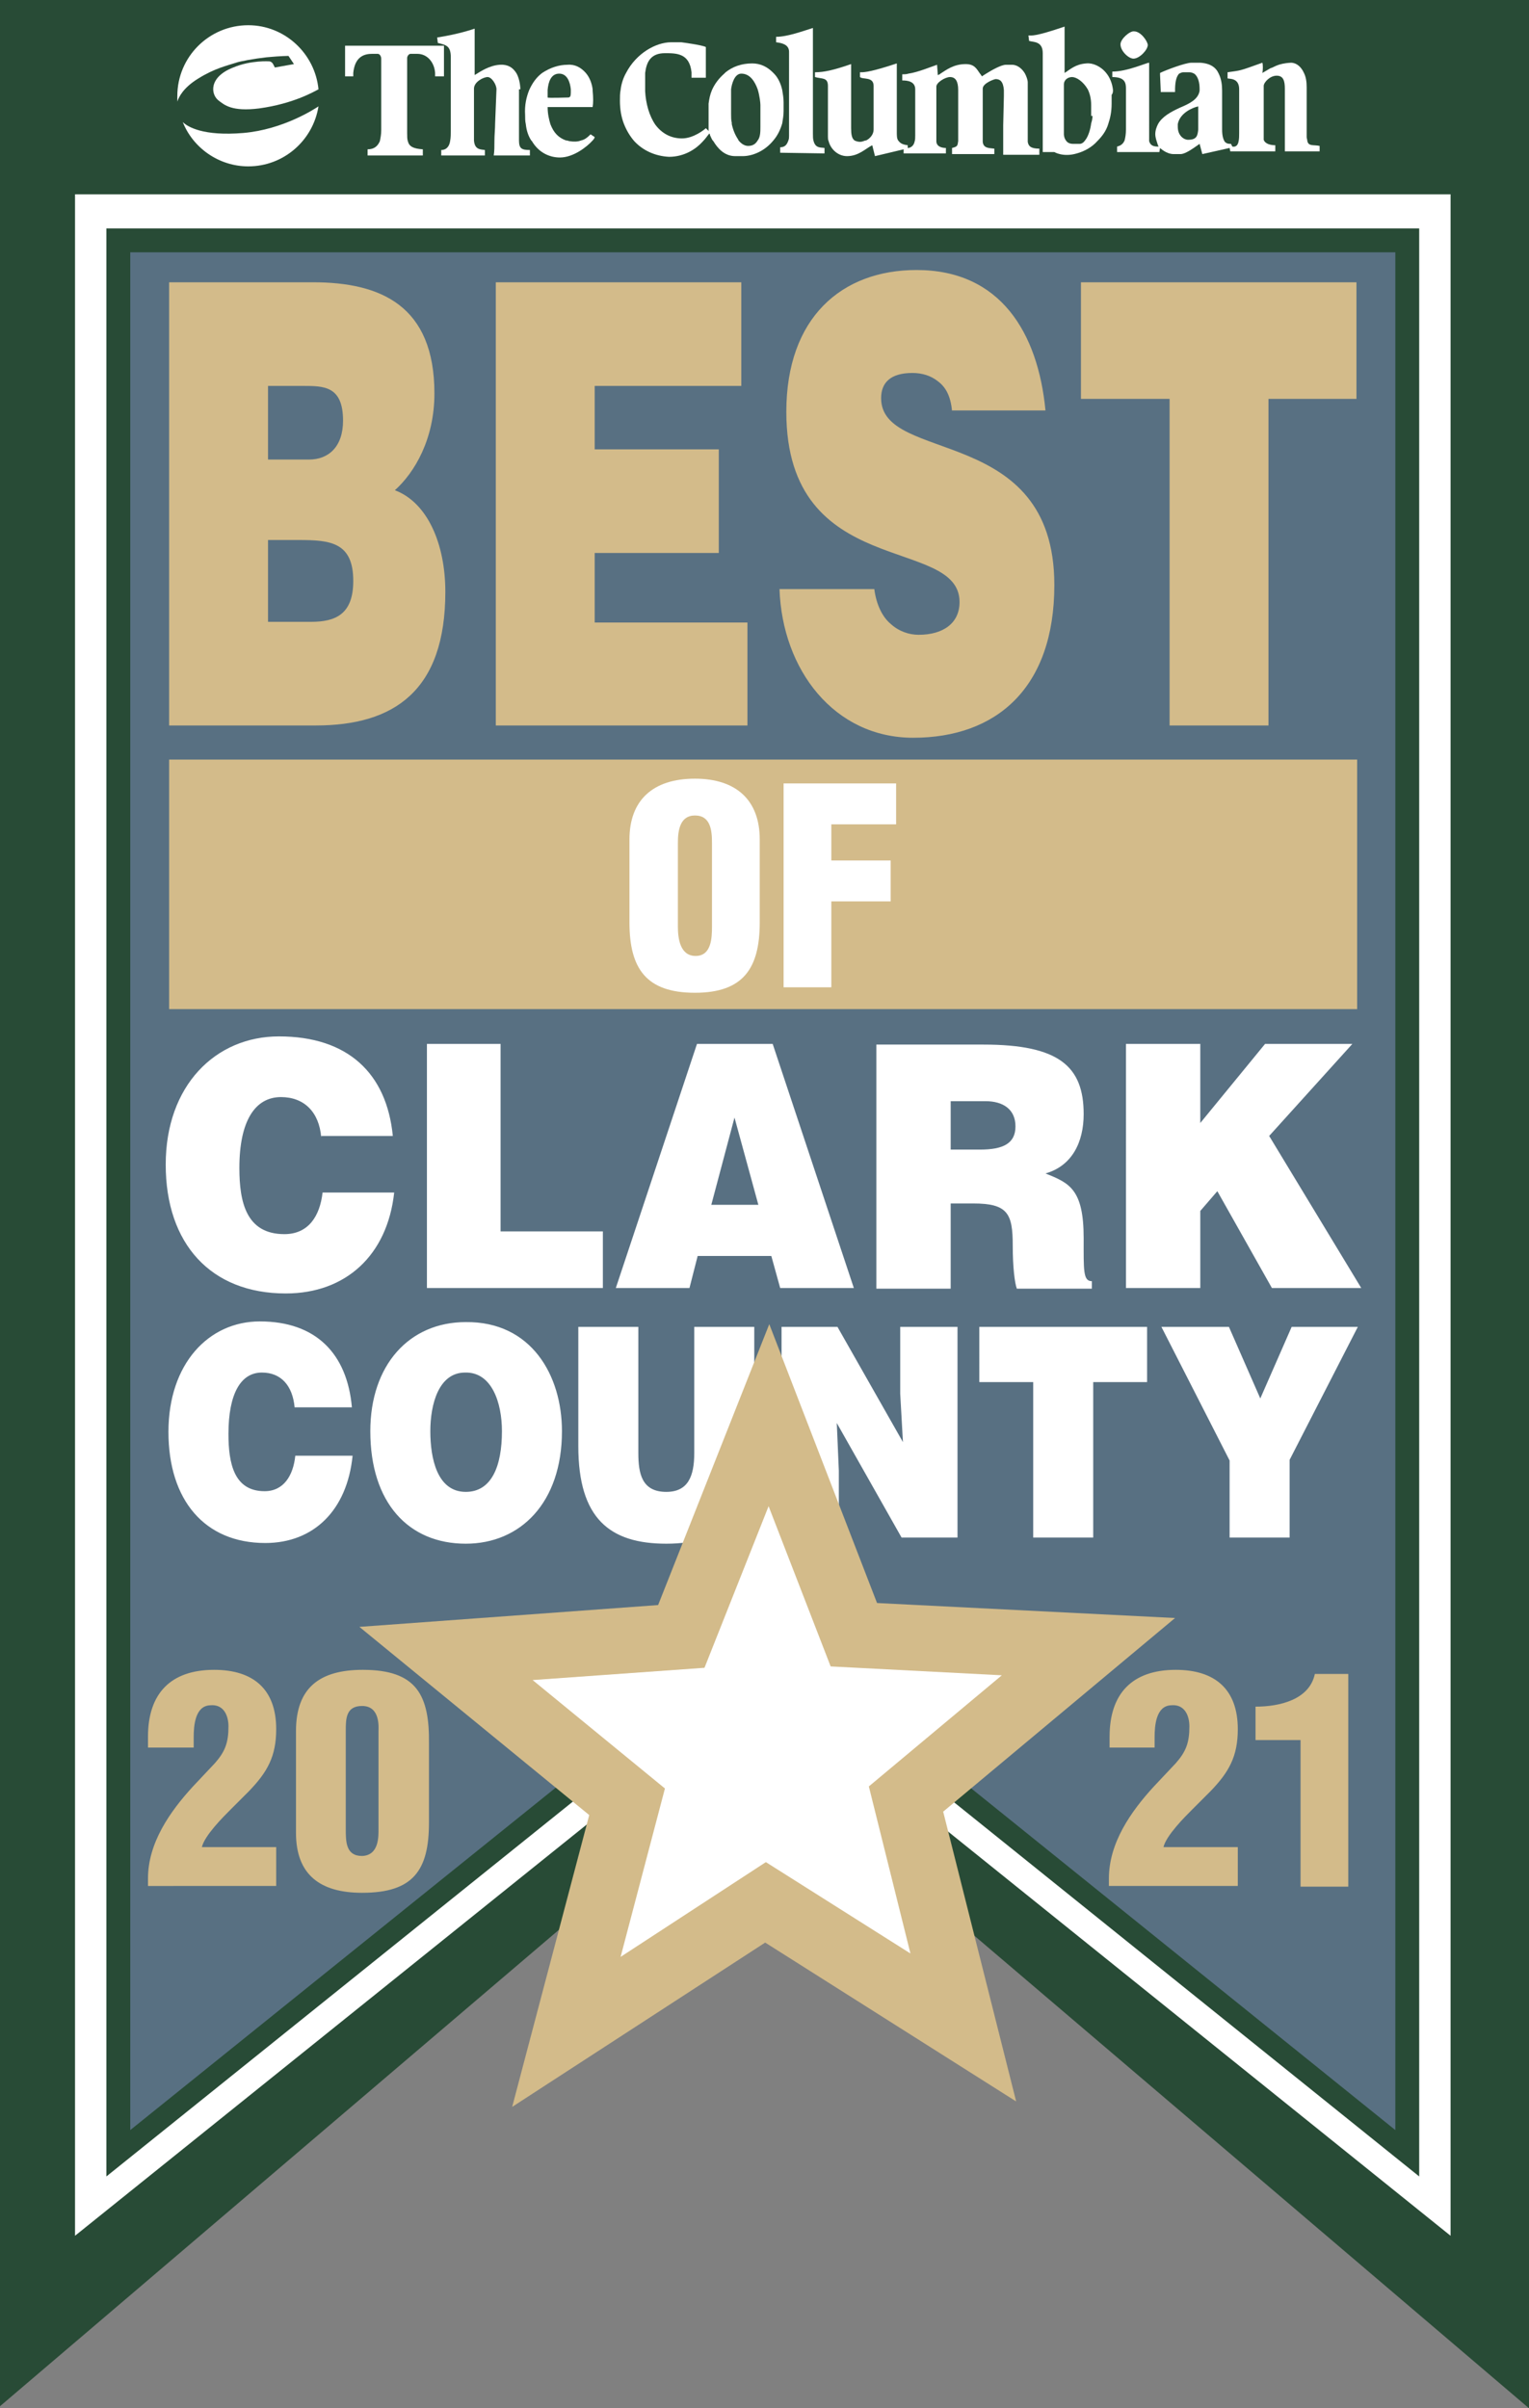
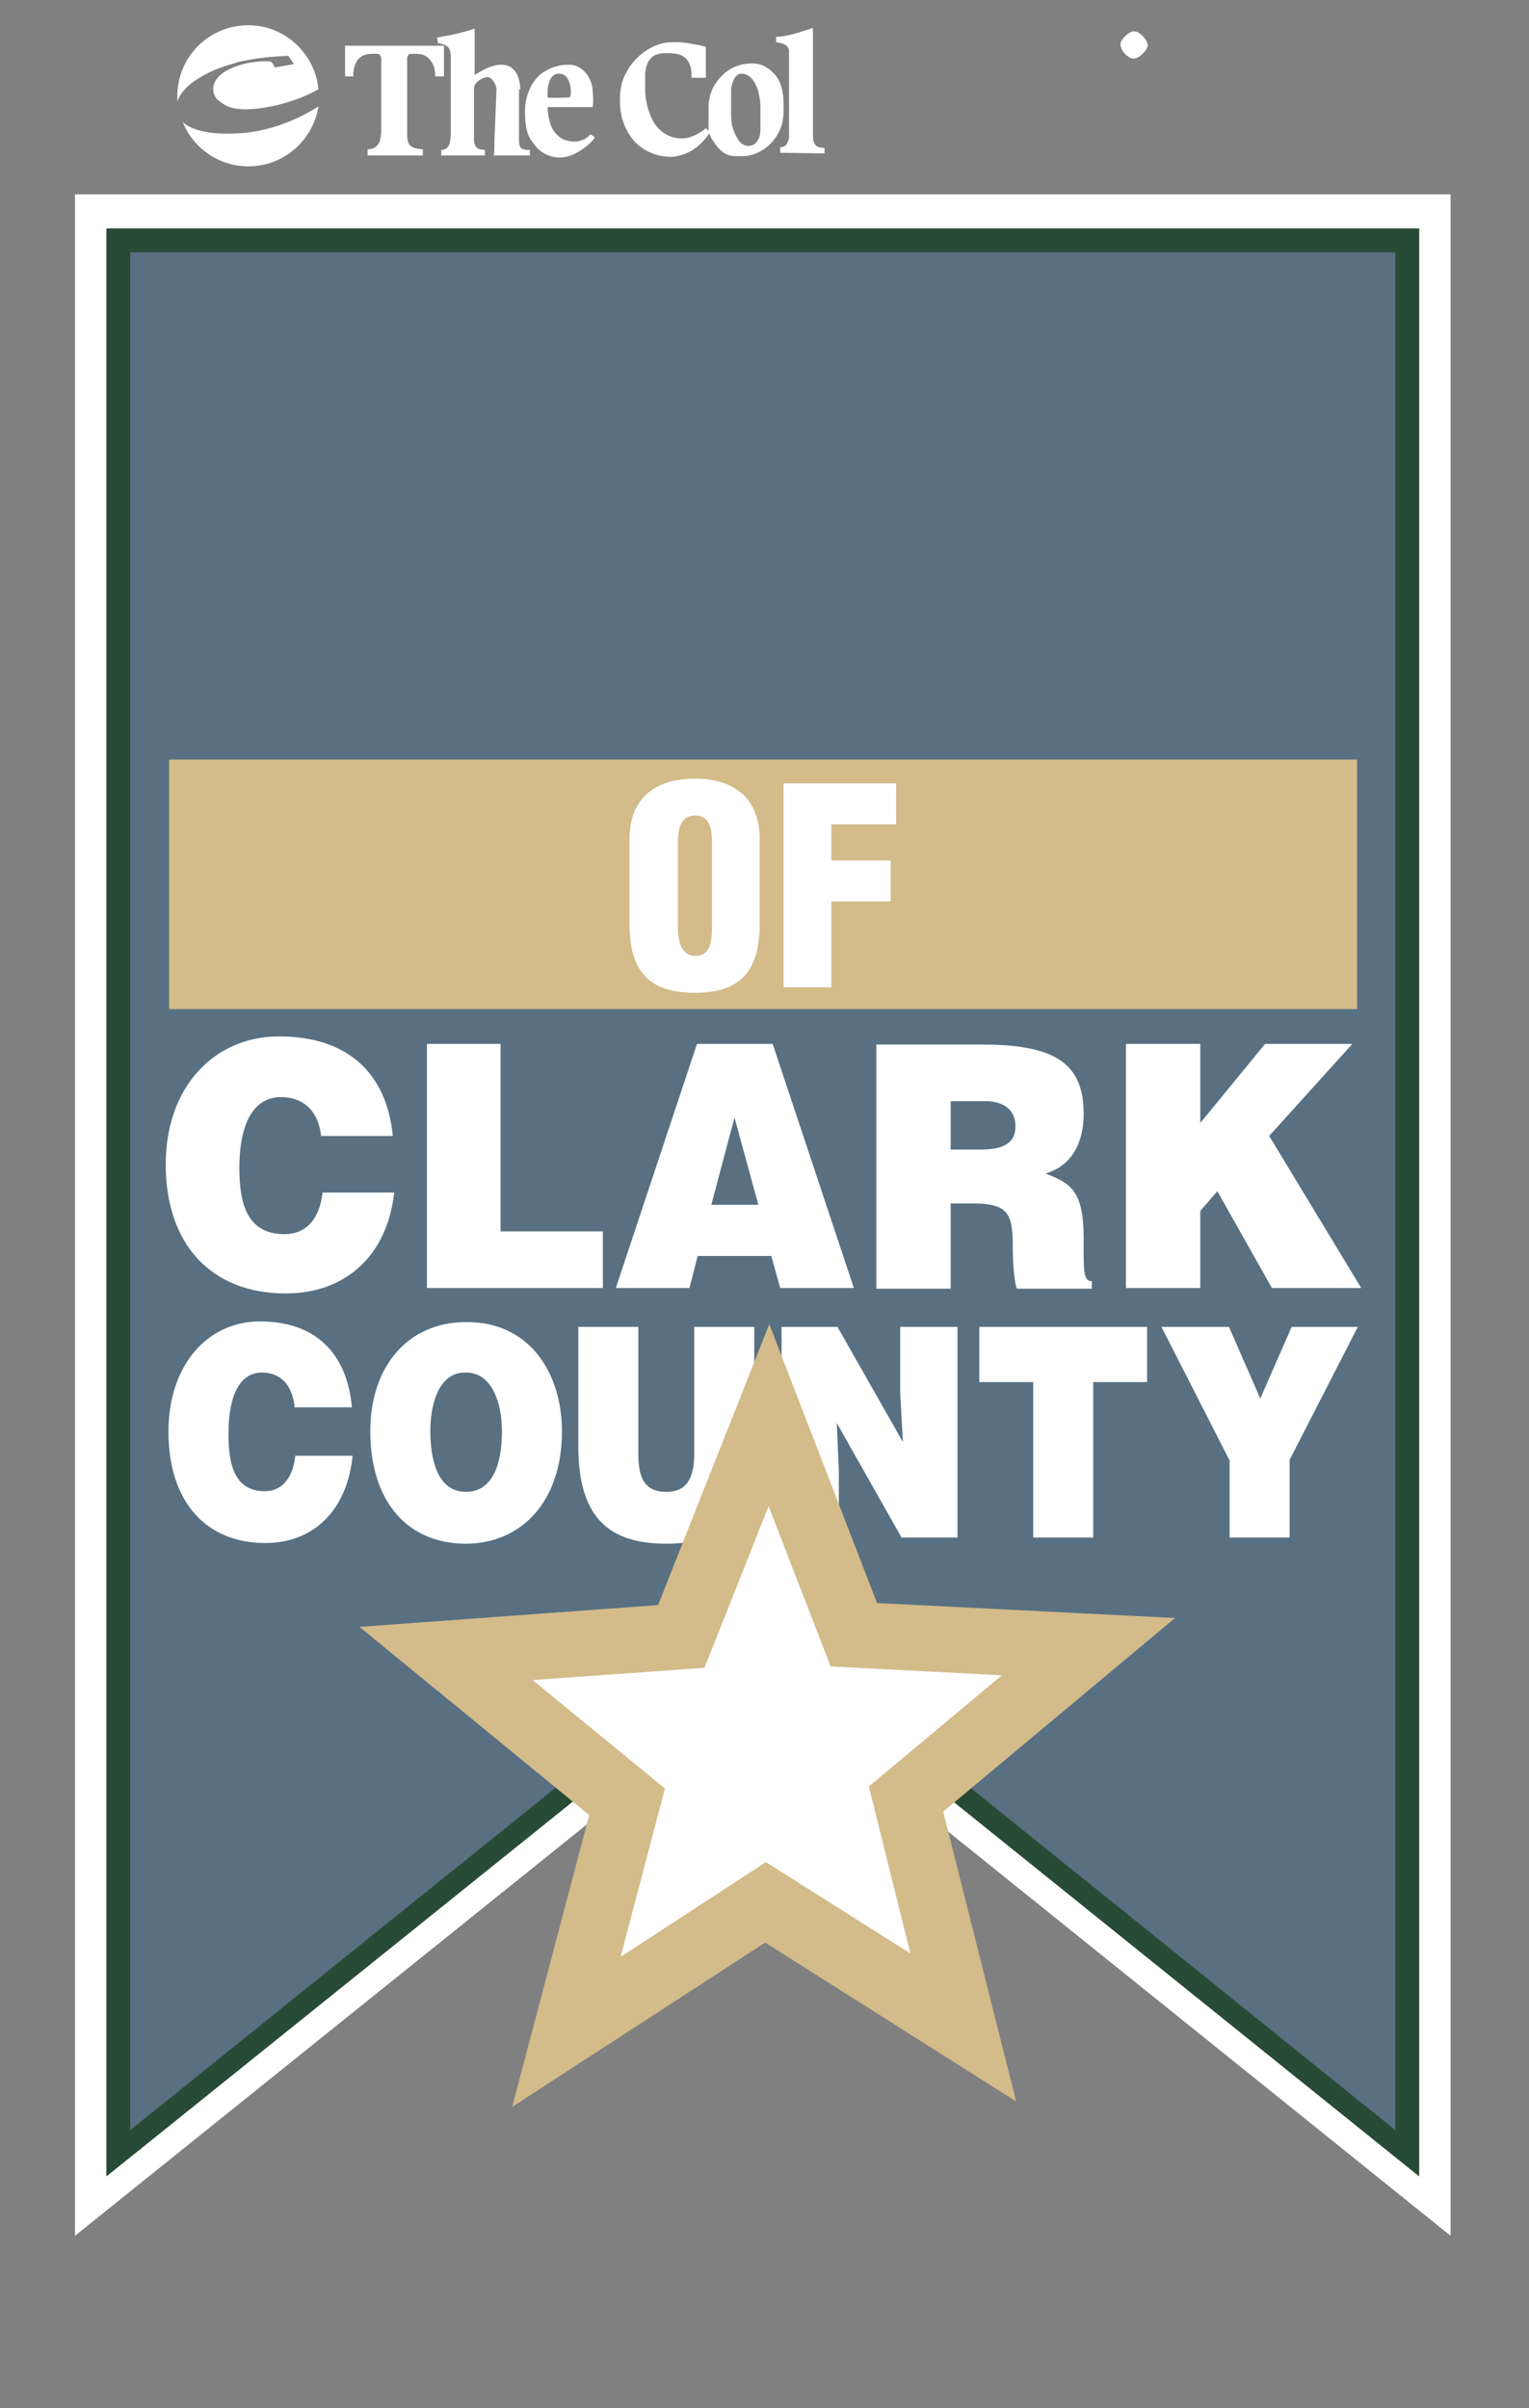
<svg xmlns="http://www.w3.org/2000/svg" xmlns:xlink="http://www.w3.org/1999/xlink" viewBox="0 0 224.2 353.2" preserveAspectRatio="xMidYMid meet">
  <rect x="0" y="0" width="224.2" height="353.2" fill="#808080" stroke="none" />
-   <path fill="#284B36" d="M0 0v352.9l111.9-95.4 112.3 95.7V0z" />
  <path fill="#FFF" d="M212.7 327.9l-100.8-81.1L11 327.9V28.5h201.7z" />
  <path fill="#284B36" d="M208.1 319.2l-96.2-77.4-96.3 77.4V33.5h192.5z" />
  <path fill="#587082" d="M204.6 312.4l-92.7-74.7-92.8 74.7V37h185.5z" />
  <defs>
    <path id="a" d="M0 0h224.2v353.2H0z" />
  </defs>
  <clipPath id="b">
    <use xlink:href="#a" overflow="visible" />
  </clipPath>
-   <path clip-path="url(#b)" fill="#D3BB8A" d="M24.8 106.4v-65h21.1c9.9 0 17.8 3.4 17.8 16.3 0 6.7-2.9 11.6-5.8 14.2 4.8 1.8 7.4 7.9 7.4 14.9 0 14.5-7.5 19.6-19 19.6H24.8zm14.5-49.8v10.8h6c2.9 0 5-1.9 5-5.7 0-5.1-2.8-5.1-5.9-5.1h-5.1zm0 22.6v12h6.3c3.6 0 6.2-1.1 6.2-6 0-5.7-3.4-6-8-6h-4.5zm33.4 27.2v-65h36v15.2H87.2v9.3h18.2v15.2H87.2v10.2h22.4v15.1zm66.9-46.1c-.2-2.3-1-3.6-2.1-4.4-1-.8-2.3-1.2-3.7-1.2-3.2 0-4.6 1.4-4.6 3.7 0 9.7 25.4 3.7 25.4 27.4 0 15.1-8.5 22.4-20.7 22.4-11.6 0-19.2-10-19.6-21.8h13.9c.3 2.3 1.2 4.1 2.4 5.1 1.2 1.1 2.7 1.6 4.1 1.6 3.6 0 6-1.7 6-4.8 0-9.8-25.4-3.1-25.4-27.9 0-13.8 8.1-20.8 19.1-20.8 12.3 0 17.8 9.2 18.9 20.6h-13.7zm18.9-18.9h40.4v17.1H186v47.9h-14.5V58.5h-13z" />
  <path clip-path="url(#b)" fill="#FFF" d="M47.1 166.8c-.3-3.7-2.5-5.9-5.9-5.9-3.8 0-6.1 3.5-6.1 10.4 0 5 1 9.7 6.6 9.7 3.5 0 5.2-2.6 5.6-6.1h10.5c-1 9.2-7.1 14.8-15.9 14.8-11 0-17.6-7.3-17.6-18.9 0-11.6 7.3-18.8 16.6-18.8 10.1 0 15.8 5.4 16.7 14.6H47.1zm15.5 22.1v-35.8h10.8v27.5h15v8.3zm27.7 0l11.9-35.8h11.1l11.9 35.8h-10.8l-1.3-4.7h-10.8l-1.2 4.7H90.3zm17.4-25l-3.4 12.8h6.9l-3.5-12.8zm31.7 12.6V189h-10.9v-35.8h15.7c11.1 0 14.7 3.2 14.7 10.2 0 4.1-1.7 7.6-5.6 8.7 3.5 1.4 5.6 2.3 5.6 9.5 0 4.7-.1 6.3 1.2 6.3v1.1h-11c-.3-.8-.6-3.1-.6-6.3 0-4.7-.7-6.2-5.8-6.2h-3.3zm0-7.9h4.3c3.4 0 5.2-.9 5.2-3.4s-1.8-3.7-4.4-3.7h-5.1v7.1zm25.7-15.5H176v11.6l9.5-11.6h12.8l-12.2 13.5 13.5 22.3h-13.1l-8-14.2-2.5 2.9v11.3h-10.9zM43.2 206.4c-.3-3.2-2-5.1-4.8-5.1-3.1 0-4.9 3.1-4.9 9 0 4.3.8 8.4 5.3 8.4 2.8 0 4.2-2.3 4.5-5.2h8.4c-.8 8-5.7 12.8-12.8 12.8-8.9 0-14.2-6.3-14.2-16.3s5.9-16.2 13.4-16.2c8.2 0 12.8 4.7 13.5 12.6h-8.4zm39.2 3.5c0 10.5-6.1 16.5-14.1 16.5-8.4 0-14-6-14-16.5 0-9.7 5.7-16 14-16 9.6-.1 14.1 7.8 14.1 16m-19.3 0c0 4 1 8.9 5.2 8.9 3.8 0 5.3-3.8 5.3-8.9 0-4.2-1.5-8.7-5.4-8.6-3.9 0-5.1 4.7-5.1 8.6m21.7-15.3h8.8v18.5c0 3 .5 5.7 4.1 5.7 3.2 0 4.1-2.3 4.1-5.7v-18.5h8.8v17.5c0 9.9-4 14.3-12.9 14.3-8.3 0-12.9-3.7-12.9-14.3v-17.5zm47.6 16.9l-.4-7.1v-9.8h8.4v30.9h-8.2l-9.5-16.8.3 7v9.8h-8.4v-30.9h8.2zm11.2-16.9h24.6v8.1h-7.9v22.8h-8.8v-22.8h-7.9zm45.5 30.9h-8.8v-11.3l-10-19.6h9.9l4.6 10.5 4.6-10.5h9.7l-10 19.5z" />
  <path clip-path="url(#b)" fill="#D3BB8A" d="M24.8 111.4H199V148H24.8z" />
  <path clip-path="url(#b)" fill="#FFF" d="M111.4 135.3c0 6.7-2.4 10.3-9.5 10.3s-9.6-3.5-9.6-10.3v-12.2c0-5.7 3.4-8.9 9.6-8.9 6.1 0 9.5 3.2 9.5 8.9v12.2zm-7-11.7c0-1.8-.2-4-2.5-4-2.2 0-2.5 2.2-2.5 4v12.3c0 1.7.3 4.3 2.6 4.3 2.3 0 2.4-2.6 2.4-4.3v-12.3zm10.5 21.2v-29.9h16.5v6h-9.5v5.3h8.7v6h-8.7v12.6z" />
  <path clip-path="url(#b)" fill="#D3BB8A" d="M128.6 235.1l43.7 2.2-34 28.4 10.7 42.5-36.8-23.3L75.1 309l11.3-42.8-33.7-27.6 43.8-3.2 16.3-41.2z" />
  <path clip-path="url(#b)" fill="#FFF" d="M121.8 244.4l25.1 1.3-19.5 16.3 6.1 24.5-21.2-13.4L91 287l6.5-24.7-19.4-15.9 25.2-1.8 9.4-23.7zM26 14.1v.8c.2-.6.8-2 3.1-3.4 2.4-1.5 4.3-1.9 5.5-2.3.5-.2 2.7-.6 4.5-.8 2.2-.2 3.2-.2 3.2-.2l.8 1.2-2.8.5-.2-.4s-.1-.2-.2-.3c-.2-.2-.4-.2-.4-.2s-2.7-.2-5.3.9c-3.6 1.4-3.3 3.9-2.2 4.8.9.7 2 1.7 6 1.2 5.1-.7 8.1-2.5 8.7-2.8-.5-5.2-4.9-9.4-10.3-9.4C30.7 3.7 26 8.3 26 14.1m.8 3.8c1.5 3.8 5.3 6.5 9.6 6.5 5.2 0 9.5-3.8 10.3-8.8-.6.4-5.2 3.4-11 3.9-5.9.5-8.2-.9-8.9-1.6" />
  <path clip-path="url(#b)" fill-rule="evenodd" clip-rule="evenodd" fill="#FFF" d="M115.6 20.6c.1-.2.1-.5.1-.7V7.6c0-1.1-1.1-1.3-1.9-1.4v-.8c1.7 0 4.1-.9 5.4-1.3v15.5c0 .4 0 .8.1 1.1.3 1.1 1.1.9 1.6 1v.8l-6.5-.1v-.8c.7 0 1-.4 1.2-1zm-65-13.9v4.5h1.2v-.5c.2-2 1.2-2.8 2.7-2.8h.9c.3 0 .5.4.5.7v10.5c0 .6-.1 1.1-.2 1.6-.3.7-.8 1.2-1.8 1.2v.9H62v-.9c-1.4-.1-2-.4-2.2-1.2-.1-.3-.1-.7-.1-1.2v-11c0-.2.2-.6.5-.6h1c1.5 0 2.5 1.3 2.6 2.8v.5h1.3V6.7H50.6z" />
  <path clip-path="url(#b)" fill-rule="evenodd" clip-rule="evenodd" fill="#FFF" d="M76.3 13.1s0-1.4-.6-2.4c-.4-.6-.9-1.1-1.9-1.2-1.5-.1-2.9.7-3.7 1.2-.3.2-.5.3-.5.3V4.2c-.3.1-2.3.8-5.5 1.3l.1.8c1.2.3 1.9.4 1.9 2.1v10.7c0 .5 0 1.1-.1 1.6-.1.7-.5 1.3-1.3 1.3v.8h6.4V22c-.6-.1-1.5 0-1.6-1.4V13c0-1 1.4-1.7 2-1.7.6 0 1.3 1.1 1.3 1.8l-.2 5c0 .8-.1 1.7-.1 2.5s0 1.6-.1 2.2h5.3V22c-1.2 0-1.6-.2-1.6-1.4v-7.5z" />
  <path clip-path="url(#b)" fill-rule="evenodd" clip-rule="evenodd" fill="#FFF" d="M86.6 19.7c-.5.5-.9.8-1.4.9-.5.2-1.1.2-1.7.1-.1 0-.3-.1-.4-.1H83c-1.1-.4-1.8-1.1-2.3-2.4-.2-.7-.4-1.5-.4-2.5h6.6c.1-.6.1-1.4 0-2.4v-.2c-.1-.8-.4-1.7-1-2.4-.7-.8-1.6-1.3-2.7-1.2-1.2 0-2.5.4-3.7 1.2-.8.6-1.4 1.4-1.9 2.5-.4 1-.7 2.2-.6 3.7 0 .4 0 .9.1 1.3.1 1 .4 1.8.8 2.4l.1.1c1 1.7 2.6 2.4 4.1 2.4 2 0 4-1.6 4.8-2.5.2-.2.3-.4.3-.5l-.6-.4zm-6.3-6.5c.1-1.2.5-2.4 1.7-2.4s1.6 1.3 1.7 2.3v.5c0 .5-.1.7-.4.7 0 0-3 .1-3 0v-1.1m14.3-2.5c.2-1.6.8-2.9 2.9-2.9 1.7 0 3.6 0 3.9 2.8v.8h2.1V6.9c-.5-.3-3.6-.7-3.6-.7h-1.5c-2.2 0-5.1 1.6-6.6 4.5-.4.7-.7 1.6-.8 2.5-.1.5-.1 1-.1 1.6 0 1.2.2 2.4.6 3.4.4 1 .9 1.8 1.5 2.5 1.3 1.4 3.1 2.2 5.1 2.3 2.3 0 4-1.2 4.9-2.2.5-.5.8-1 1-1.2l.1-.2-.6-.6c-.2.2-1.8 1.5-3.5 1.5s-3-.8-3.9-2c-.9-1.3-1.4-3.1-1.5-4.9v-2.7" />
  <path clip-path="url(#b)" fill-rule="evenodd" clip-rule="evenodd" fill="#FFF" d="M114.7 13.2c-.2-.9-.6-1.8-1.2-2.4l-.2-.2c-.8-.8-1.8-1.3-3-1.3-1.6 0-2.9.5-3.9 1.3l-.2.2c-.8.7-1.4 1.5-1.8 2.4-.3.7-.4 1.3-.5 2v4l.1.3s0 .1.1.2v.1c.1.2.2.5.4.8l.1.1c.6 1 1.6 2.2 3.2 2.2h1.1c1.4 0 3.2-.7 4.5-2.3.6-.7 1-1.5 1.3-2.5.1-.6.2-1.2.2-1.8V15c0-.6-.1-1.2-.2-1.8m-3.2 5.4c0 .7 0 1.5-.4 2-.3.5-.7.8-1.4.8-.5 0-1-.3-1.4-.8l-.1-.2c-.4-.6-.7-1.3-.9-2.2V18c-.1-.4-.1-.8-.1-1.3v-3.6c.1-.8.5-2.3 1.5-2.3 1.3 0 2 1.2 2.4 2.3.3 1 .4 2 .4 2.3v3.2z" />
-   <path clip-path="url(#b)" fill="#FFF" d="M131.7 20.6c-.2-.3-.2-.7-.2-1.3v-10c-3.6 1.2-4.7 1.3-5.2 1.3h-.2v.7c.4.4 2-.1 2 1.3V19c0 .7-.5 1.3-1.1 1.6h-.1c-.3.1-.5.2-.8.2-.3 0-.6-.1-.8-.2-.4-.3-.5-.9-.5-1.8V9.4c-2.6.9-4 1.2-5.3 1.2v.7c1 .3 1.9 0 1.9 1.3V20c0 .2 0 .5.1.7.3 1.2 1.4 2.2 2.7 2.2 1.7 0 2.7-1.1 3.7-1.6l.4 1.6 4.2-1v.6h6.2v-.8c-.6 0-1.4-.2-1.4-1v-8c0-.6 1.3-1.4 2-1.4.8 0 1.2.6 1.2 1.9v7.5c-.1.7-.1.8-.9 1v.9h6.2v-.8c-.7-.1-1.6 0-1.7-1V13c0-.8 1.7-1.4 1.9-1.4.6 0 1.1.3 1.2 1.6v.9l-.1 4.3v4.3h5.3v-.9c-1.3 0-1.6-.4-1.7-1v-8.7c0-.4-.2-.9-.4-1.3-.4-.7-1.1-1.3-1.9-1.3h-.9c-.7 0-2.1.8-2.9 1.3-.3.2-.5.3-.6.4-.1-.1-.2-.3-.3-.4-.5-.7-.8-1.4-2.1-1.4-1.8 0-2.9.9-3.7 1.4-.1.1-.3.2-.4.2v-.2l-.1-1.3c-.9.3-2.8 1.1-4.2 1.3-.3.1-.6.1-.9.1v.9c.7 0 1.9.1 1.9 1.3v6.8c0 .3 0 .6-.1.9-.1.5-.5.9-1 .9v-.4c-.8-.1-1.1-.3-1.4-.7zm31.5-7.4c-.1-1-.5-1.9-1-2.5-.8-1-2-1.5-2.9-1.4-1.6.1-2.4.9-3.2 1.4V3.9c-4.4 1.5-4.8 1.3-5.3 1.3l.1.8c.6.2 2 0 2 1.8v14.5h1.7s1.3.8 3.3.2c1.1-.3 2.2-.9 3-1.8.7-.7 1.3-1.5 1.6-2.5.3-.9.5-1.8.5-3v-1.3c.2-.2.2-.5.2-.7m-3 3.8s0 .5-.2 1.1c-.1.8-.4 1.9-.9 2.5-.2.3-.5.5-.8.5h-.9c-.6 0-.9-.2-1.1-.5-.3-.4-.3-.9-.3-.9v-7.3c0-.7.6-1.1 1.2-1.1s1.6.6 2.3 1.8c.3.6.5 1.4.5 2.3V17z" />
  <path clip-path="url(#b)" fill-rule="evenodd" clip-rule="evenodd" fill="#FFF" d="M166.3 4.6c1 0 2 1.5 2 2 0 .7-1.2 2-2.1 2-.7 0-1.9-1.1-1.9-2.1 0-.8 1.4-2 2-1.9" />
-   <path clip-path="url(#b)" fill="#FFF" d="M191.7 20.7c0-.2-.1-.4-.1-.6v-7.3c0-.8-.1-1.5-.4-2.1-.4-.9-1.1-1.5-1.9-1.5-2 .1-2.5.7-3 .8l-1.2.7c.1-.4.1-1.3 0-1.5-3.6 1.3-3.1 1.1-5.1 1.4v.9c.3.1 1.7-.1 1.7 1.6v6.4c0 .4 0 .9-.1 1.3-.1.5-.4.8-.9.7l-.2-.4c-.3 0-.6 0-.9-.3-.2-.3-.4-.8-.4-1.8v-5.7c0-.8-.1-1.7-.5-2.5-.4-.9-1.2-1.5-2.7-1.6h-1.3c-.9 0-3.8 1.1-4.6 1.5v.3l.1 2.3v.2h2.1v-.2c0-1 .1-2 .6-2.5.2-.1.4-.2.6-.2h.9c.3 0 .5.1.7.2.6.4.8 1.4.8 2.2v.3c-.2 1.3-1.5 1.9-2.9 2.5-1.3.6-2.6 1.3-3.2 2.4-.2.4-.4.9-.4 1.5 0 .3.1.7.2 1 .1.3.2.7.3.8-.7 0-1.2-.1-1.4-.8V9.2c-.4 0-3.2 1.3-5.4 1.3v.8c1.9 0 2 .9 2 1.7v6c0 .7-.1 1.2-.2 1.6-.3.7-.8.8-1.1.9v.8h6.2l.1-.6s.9.9 2 .9h1c.8 0 2.2-1.1 2.8-1.5l.4 1.5 4-.9.1.5h6.6v-.9c-.7 0-1.5-.2-1.7-.8v-7.9c0-.5.9-1.5 1.9-1.5 1 0 1.2.8 1.2 1.9v9.2h5.1v-.8c-.9-.2-1.6.1-1.8-.7m-17.5-.2c-.6 0-1.5-.6-1.5-1.9v-.4c.3-1.6 2.1-2.4 3-2.6V19c-.1.9-.2 1.5-1.5 1.5" />
-   <path clip-path="url(#b)" fill="#D3BB8A" d="M21.7 256.3v-1.6c0-6.3 3.3-9.8 9.7-9.8 5.7 0 9.1 2.8 9.1 8.7 0 4-1.3 6.3-4 9.1l-2.7 2.7c-1.1 1.1-3.8 3.8-4.2 5.5h10.9v5.7H21.7v-1.1c0-5.2 3.2-9.8 6.6-13.5l3.2-3.4c1.5-1.7 2-3 2-5.4 0-1.6-.7-3.3-2.7-3.1-2.2.1-2.4 3-2.4 4.7v1.5h-6.7zm21.7-2.4c0-6.4 3.5-9 9.8-9 7.9 0 9.8 3.7 9.7 10.9v11.5c0 7-2.3 10.3-9.8 10.3-6.1 0-9.7-2.6-9.7-8.8v-14.9zm12.1 0c0-.5.3-3.7-2.4-3.7-2.4 0-2.4 1.9-2.4 3.7v14.3c0 1.9 0 4 2.4 4 2.5-.1 2.4-2.9 2.4-4v-14.3zm107.2 2.4v-1.6c0-6.3 3.3-9.8 9.7-9.8 5.7 0 9.1 2.8 9.1 8.7 0 4-1.3 6.3-4 9.1l-2.7 2.7c-1.1 1.1-3.8 3.8-4.2 5.5h10.9v5.7h-18.9v-1.1c0-5.2 3.2-9.8 6.6-13.5l3.2-3.4c1.5-1.7 2-3 2-5.4 0-1.6-.7-3.3-2.7-3.1-2.2.1-2.4 3-2.4 4.7v1.5h-6.6zm28.1-1.1h-6.7v-4.9c3.5 0 7.9-1 8.7-4.8h4.9v31.2h-7v-21.5z" />
</svg>